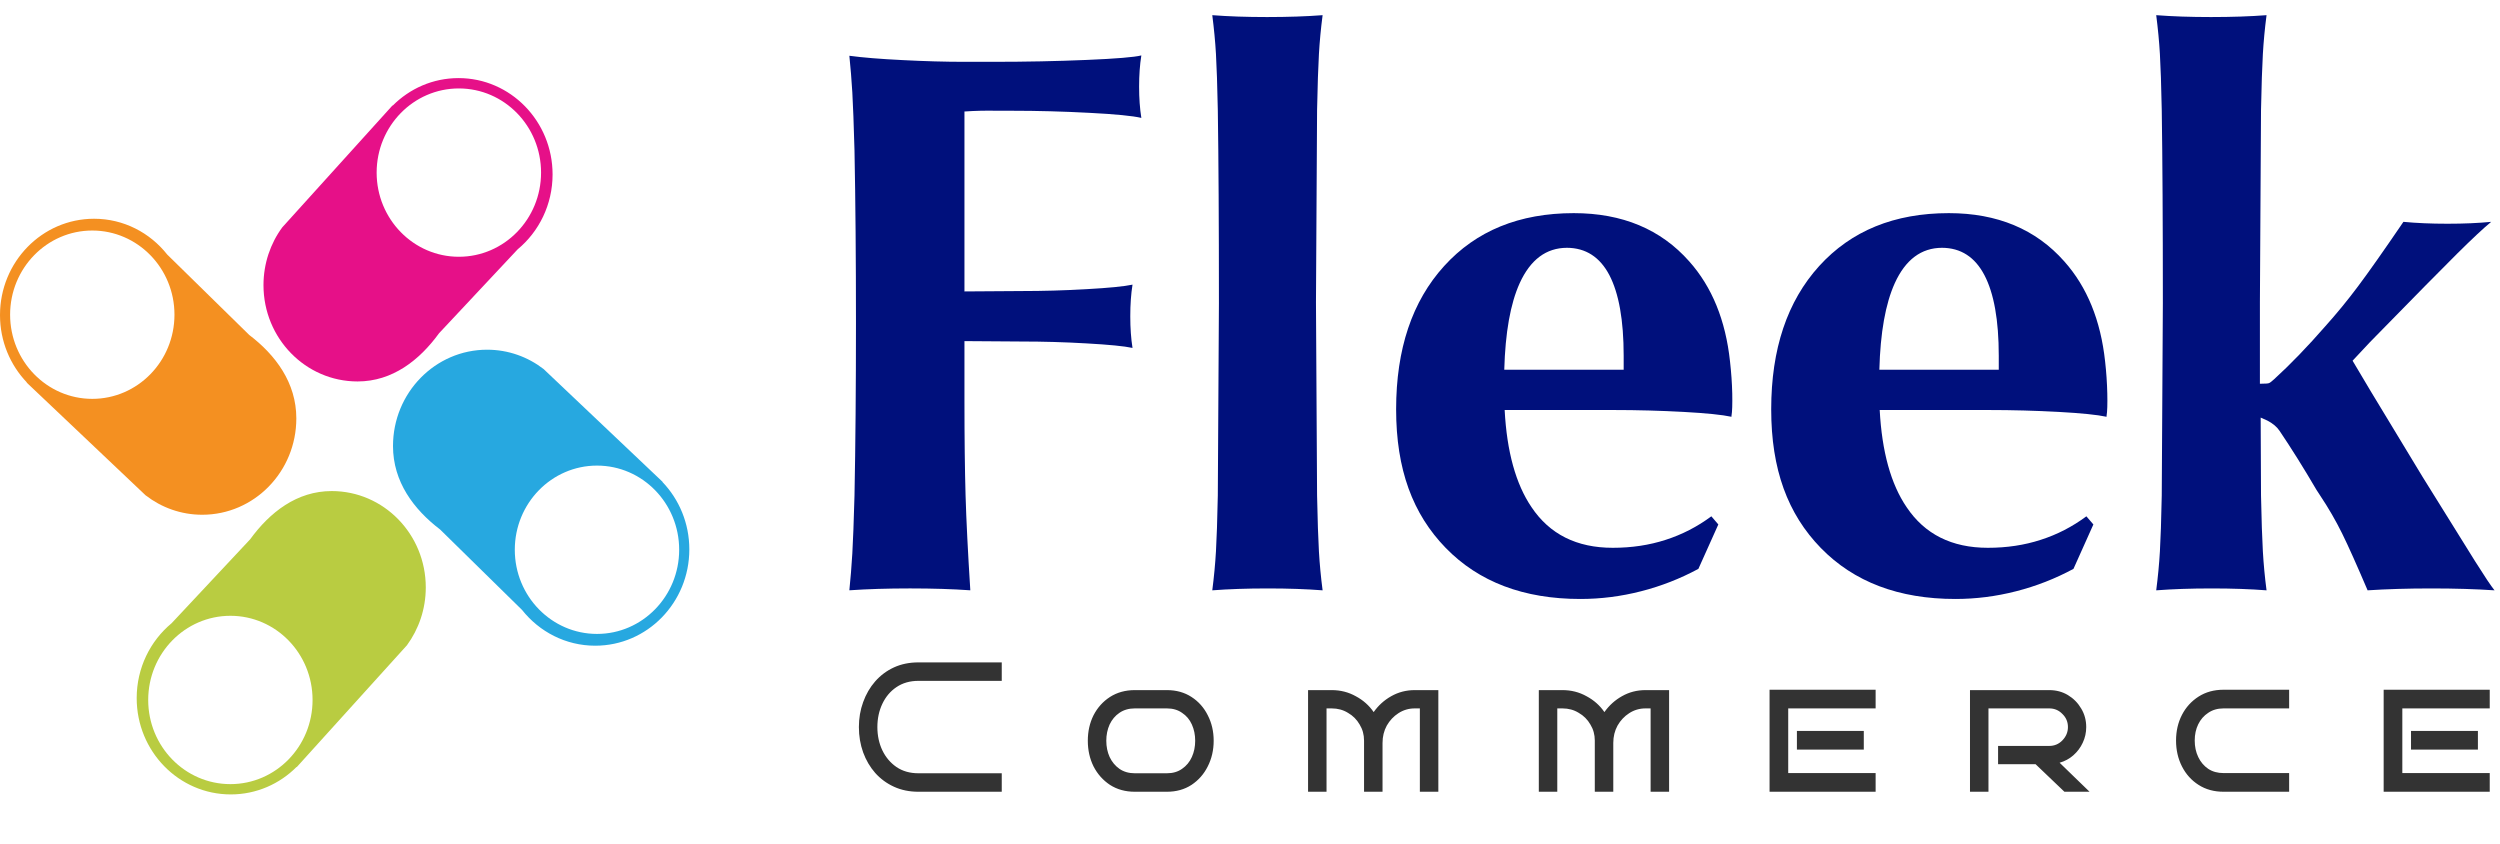
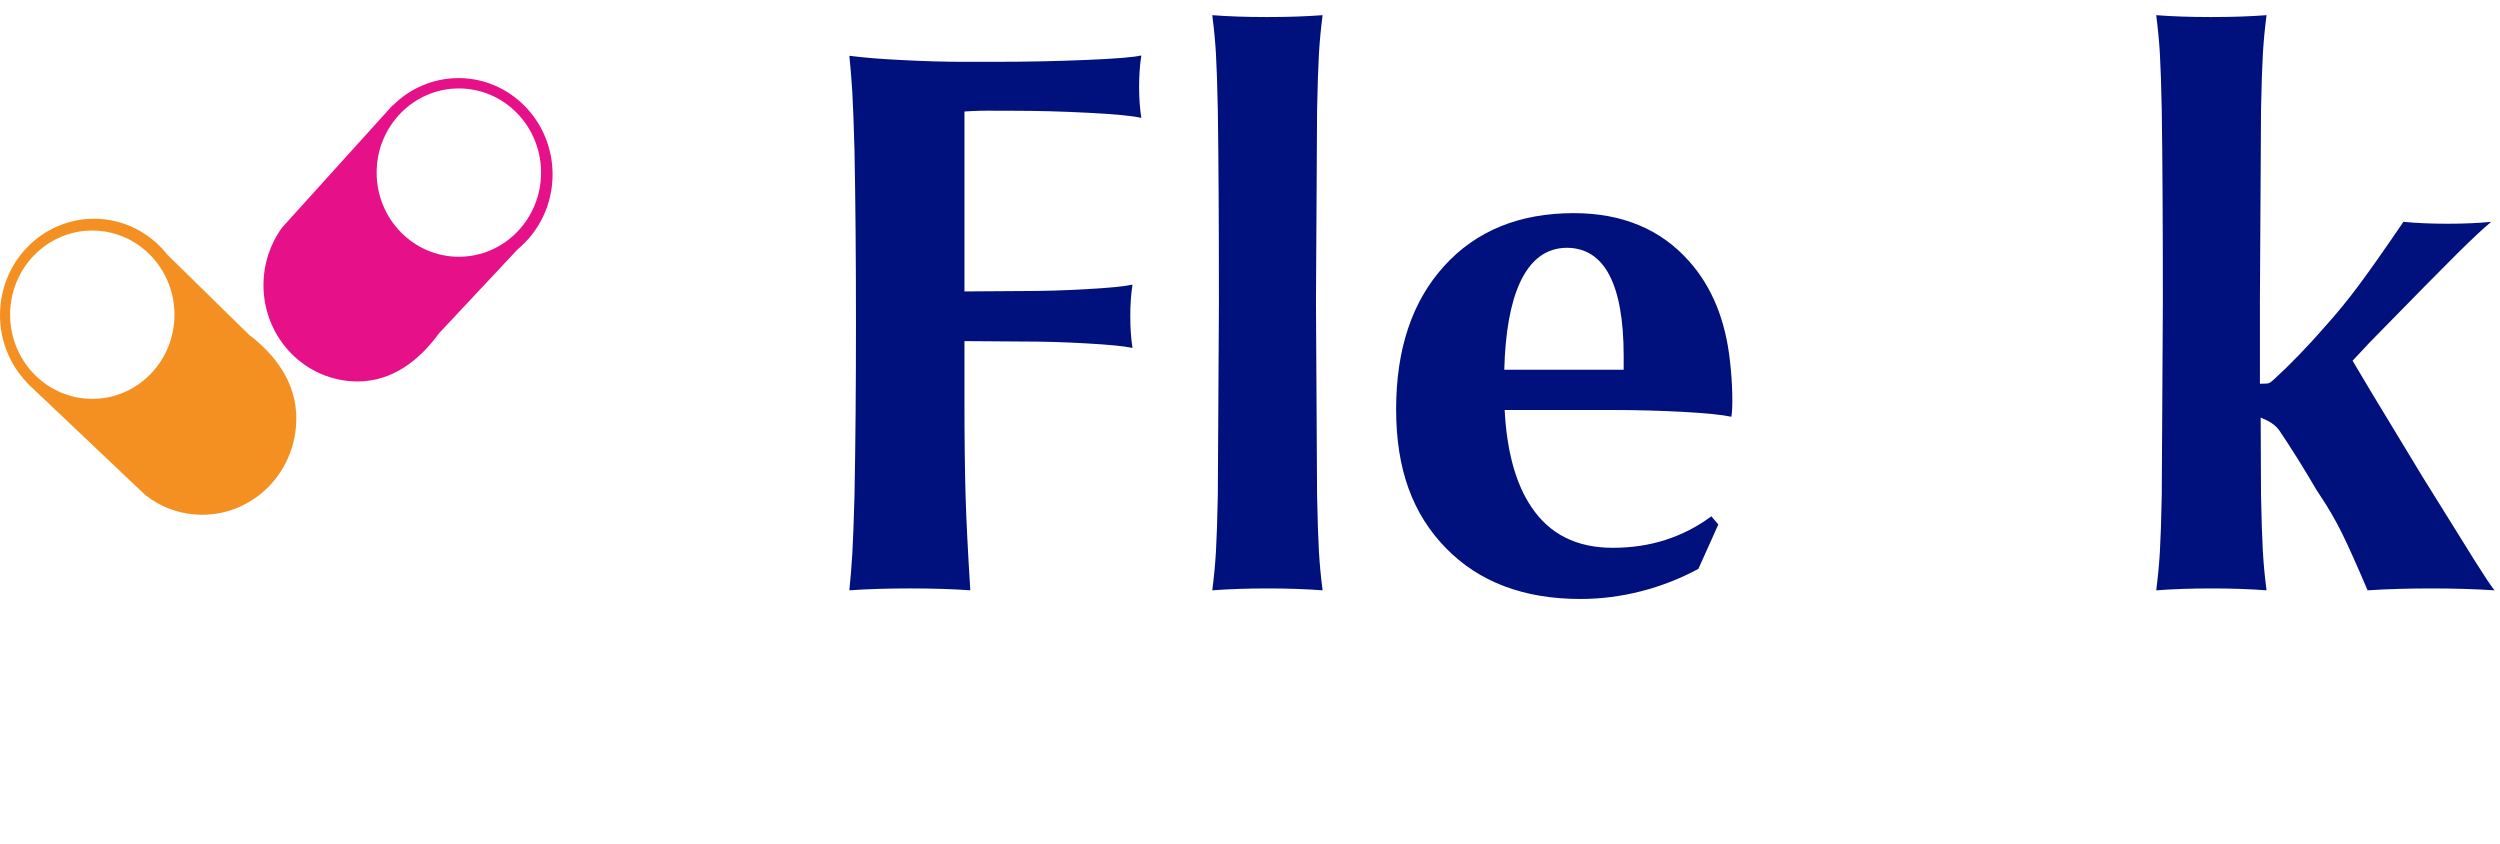
<svg xmlns="http://www.w3.org/2000/svg" width="160" height="54" viewBox="0 0 160 54" fill="none">
  <path d="M15.95 21.436L10.703 16.292C9.599 14.894 7.914 14 6.02 14C2.695 14 0 16.759 0 20.166C0 21.844 0.654 23.363 1.718 24.475L1.707 24.486L9.326 31.708H9.33C10.336 32.484 11.587 32.944 12.942 32.944C16.27 32.944 18.965 30.181 18.965 26.778C18.965 24.493 17.639 22.723 15.95 21.436ZM5.905 25.527C3.001 25.527 0.647 23.113 0.647 20.14C0.647 17.168 3.001 14.754 5.905 14.754C8.809 14.754 11.166 17.168 11.166 20.14C11.166 23.113 8.812 25.527 5.905 25.527Z" fill="#F49021" />
-   <path d="M21.23 31.428C18.998 31.428 17.269 32.785 16.011 34.514L10.983 39.886C9.621 41.016 8.748 42.741 8.748 44.68C8.748 48.083 11.444 50.843 14.768 50.843C16.407 50.843 17.895 50.173 18.98 49.084L18.991 49.095L26.046 41.295C26.8 40.261 27.25 38.981 27.25 37.594C27.25 34.187 24.554 31.428 21.23 31.428ZM14.746 50.184C11.839 50.184 9.485 47.771 9.485 44.798C9.485 41.825 11.839 39.411 14.746 39.411C17.654 39.411 20.004 41.821 20.004 44.798C20.004 47.774 17.65 50.184 14.746 50.184Z" fill="#B9CC41" />
-   <path d="M42.396 30.85L42.407 30.839L34.788 23.617C33.781 22.841 32.531 22.381 31.176 22.381C27.848 22.381 25.152 25.144 25.152 28.547C25.152 30.832 26.479 32.602 28.168 33.889L33.411 39.036C34.518 40.431 36.204 41.325 38.094 41.325C41.422 41.325 44.117 38.566 44.117 35.162C44.117 33.481 43.46 31.961 42.4 30.85H42.396ZM38.209 40.571C35.302 40.571 32.947 38.157 32.947 35.184C32.947 32.212 35.302 29.798 38.209 29.798C41.117 29.798 43.467 32.212 43.467 35.184C43.467 38.157 41.113 40.571 38.209 40.571Z" fill="#27A8E0" />
  <path d="M29.345 4.998C27.703 4.998 26.218 5.671 25.133 6.76L25.122 6.746L18.067 14.549C17.686 15.064 17.388 15.642 17.18 16.267C16.975 16.889 16.863 17.559 16.863 18.25C16.863 21.654 19.559 24.413 22.883 24.413C25.115 24.413 26.844 23.055 28.101 21.326L33.129 15.958C34.491 14.829 35.365 13.1 35.365 11.164C35.365 7.761 32.669 4.998 29.345 4.998ZM29.366 16.433C26.463 16.433 24.105 14.019 24.105 11.047C24.105 8.074 26.463 5.66 29.366 5.66C32.27 5.66 34.628 8.07 34.628 11.047C34.628 14.023 32.27 16.433 29.366 16.433Z" fill="#E61088" />
  <path d="M63.821 7.088H64.737C66.401 7.088 68.062 7.133 69.727 7.222C71.388 7.307 72.496 7.415 73.046 7.546C72.95 6.951 72.903 6.284 72.903 5.546C72.903 4.809 72.95 4.141 73.046 3.547C72.605 3.658 71.438 3.757 69.537 3.836C67.64 3.916 65.647 3.957 63.56 3.957H61.725C60.501 3.957 59.179 3.919 57.76 3.846C56.34 3.776 55.207 3.684 54.359 3.569C54.437 4.326 54.499 5.108 54.549 5.918C54.595 6.732 54.642 7.972 54.688 9.641C54.751 12.902 54.782 16.58 54.782 20.674C54.782 24.768 54.751 28.45 54.688 31.711C54.642 33.38 54.595 34.617 54.549 35.421C54.499 36.238 54.437 37.026 54.359 37.779C55.505 37.7 56.8 37.659 58.244 37.659C59.688 37.659 60.973 37.7 62.1 37.779C61.945 35.338 61.843 33.31 61.796 31.695C61.75 30.084 61.725 28.065 61.725 25.636V21.831L65.373 21.857C66.74 21.857 68.131 21.895 69.55 21.978C70.969 22.057 71.947 22.152 72.481 22.267C72.385 21.672 72.338 20.998 72.338 20.242C72.338 19.485 72.385 18.811 72.481 18.217C71.947 18.331 70.969 18.427 69.55 18.506C68.131 18.589 66.74 18.627 65.373 18.627L61.725 18.652V7.136C62.414 7.088 63.113 7.072 63.821 7.088Z" fill="#00107C" />
  <path d="M84.293 31.713L84.222 19.351L84.293 7.042C84.324 5.469 84.365 4.277 84.411 3.463C84.458 2.652 84.535 1.823 84.647 0.971C83.61 1.05 82.427 1.091 81.092 1.091C79.756 1.091 78.623 1.05 77.586 0.971C77.695 1.823 77.775 2.652 77.822 3.463C77.868 4.277 77.909 5.469 77.94 7.042C77.987 10.142 78.011 14.261 78.011 19.401L77.94 31.713C77.909 33.286 77.868 34.475 77.822 35.276C77.775 36.096 77.695 36.932 77.586 37.781C78.623 37.702 79.806 37.66 81.138 37.66C82.47 37.66 83.61 37.702 84.647 37.781C84.535 36.932 84.458 36.1 84.411 35.289C84.365 34.478 84.324 33.286 84.293 31.713Z" fill="#00107C" />
  <path d="M110.864 25.183C110.848 24.506 110.799 23.826 110.721 23.133C110.439 20.5 109.569 18.364 108.11 16.727C106.29 14.671 103.828 13.641 100.72 13.641C97.239 13.641 94.472 14.769 92.426 17.026C90.376 19.283 89.352 22.338 89.352 26.194C89.352 30.05 90.413 32.895 92.531 35.072C94.649 37.246 97.521 38.334 101.145 38.334C102.446 38.334 103.741 38.171 105.026 37.841C106.312 37.513 107.535 37.033 108.697 36.407L109.973 33.565L109.526 33.044C108.631 33.708 107.656 34.211 106.607 34.548C105.554 34.891 104.424 35.059 103.216 35.059C100.909 35.059 99.176 34.192 98.015 32.456C97.012 30.978 96.438 28.908 96.298 26.241H103.263C104.784 26.241 106.278 26.283 107.743 26.362C109.212 26.442 110.234 26.547 110.814 26.674V26.626C110.864 26.337 110.876 25.857 110.864 25.183ZM103.915 23.663H96.273C96.338 21.286 96.664 19.439 97.26 18.123C97.947 16.616 98.956 15.863 100.285 15.859C101.486 15.866 102.39 16.448 102.999 17.605C103.607 18.771 103.915 20.491 103.915 22.773V23.663Z" fill="#00107C" />
-   <path d="M134.867 25.183C134.851 24.506 134.805 23.826 134.727 23.133C134.444 20.5 133.572 18.364 132.113 16.727C130.293 14.671 127.831 13.641 124.725 13.641C121.241 13.641 118.478 14.769 116.428 17.026C114.382 19.283 113.357 22.338 113.357 26.194C113.357 30.05 114.416 32.895 116.534 35.072C118.655 37.246 121.524 38.334 125.148 38.334C126.449 38.334 127.744 38.171 129.029 37.841C130.318 37.513 131.541 37.033 132.702 36.407L133.976 33.565L133.528 33.044C132.634 33.708 131.662 34.211 130.61 34.548C129.56 34.891 128.43 35.059 127.222 35.059C124.915 35.059 123.182 34.192 122.021 32.456C121.015 30.978 120.443 28.908 120.301 26.241H127.268C128.79 26.241 130.284 26.283 131.749 26.362C133.215 26.442 134.24 26.547 134.82 26.674V26.626C134.867 26.337 134.882 25.857 134.867 25.183ZM127.921 23.663H120.279C120.341 21.286 120.67 19.439 121.266 18.123C121.952 16.616 122.962 15.863 124.291 15.859C125.492 15.866 126.393 16.448 127.001 17.605C127.613 18.771 127.921 20.491 127.921 22.773V23.663Z" fill="#00107C" />
  <path d="M158.402 35.915C157.79 34.943 156.669 33.14 155.036 30.505L151.741 25.063L150.565 23.086L151.648 21.928L152.095 21.471C154.558 18.95 156.281 17.205 157.259 16.232C158.241 15.259 158.967 14.582 159.436 14.198C158.622 14.277 157.688 14.319 156.638 14.319C155.589 14.319 154.648 14.277 153.819 14.198C152.549 16.061 151.58 17.437 150.912 18.327C150.245 19.22 149.549 20.066 148.829 20.87C147.695 22.17 146.602 23.305 145.547 24.268C145.391 24.411 145.28 24.497 145.218 24.519C145.155 24.545 144.997 24.557 144.746 24.557H144.634V19.351L144.705 7.042C144.736 5.469 144.777 4.277 144.823 3.463C144.87 2.652 144.947 1.823 145.059 0.971C144.022 1.05 142.839 1.091 141.504 1.091C140.169 1.091 139.032 1.05 137.998 0.971C138.107 1.823 138.187 2.652 138.234 3.463C138.281 4.277 138.321 5.469 138.352 7.042C138.399 10.142 138.423 14.261 138.423 19.401L138.352 31.713C138.321 33.286 138.281 34.478 138.234 35.289C138.187 36.1 138.107 36.932 137.998 37.781C139.032 37.702 140.218 37.66 141.55 37.66C142.882 37.66 144.022 37.702 145.059 37.781C144.947 36.932 144.87 36.1 144.823 35.289C144.777 34.478 144.736 33.286 144.705 31.713L144.683 26.725L145.109 26.916C145.454 27.094 145.714 27.31 145.888 27.568C146.646 28.69 147.435 29.952 148.254 31.351L148.49 31.713C149.024 32.514 149.49 33.321 149.891 34.132C150.291 34.943 150.835 36.16 151.527 37.781C152.732 37.702 154.092 37.66 155.61 37.66C157.129 37.66 158.461 37.702 159.65 37.781C159.43 37.511 159.014 36.888 158.402 35.915Z" fill="#00107C" />
-   <path d="M64.112 50.672H58.778C58.202 50.672 57.682 50.565 57.216 50.352C56.751 50.14 56.349 49.844 56.01 49.465C55.679 49.087 55.423 48.649 55.241 48.153C55.06 47.648 54.969 47.108 54.969 46.532C54.969 45.965 55.06 45.432 55.241 44.936C55.423 44.431 55.679 43.989 56.01 43.611C56.349 43.225 56.751 42.925 57.216 42.712C57.682 42.499 58.202 42.393 58.778 42.393H64.112V43.575H58.778C58.233 43.575 57.764 43.71 57.37 43.978C56.984 44.238 56.684 44.593 56.471 45.042C56.258 45.492 56.152 45.988 56.152 46.532C56.152 47.076 56.258 47.573 56.471 48.023C56.684 48.464 56.984 48.819 57.37 49.087C57.764 49.355 58.233 49.489 58.778 49.489H64.112V50.672ZM77.675 47.408C77.675 48.007 77.548 48.555 77.296 49.051C77.052 49.54 76.705 49.935 76.255 50.234C75.806 50.526 75.281 50.672 74.682 50.672H72.624C72.025 50.672 71.497 50.526 71.04 50.234C70.59 49.935 70.239 49.54 69.987 49.051C69.742 48.555 69.62 48.007 69.62 47.408C69.62 46.808 69.742 46.264 69.987 45.775C70.239 45.286 70.59 44.896 71.04 44.605C71.497 44.313 72.025 44.167 72.624 44.167H74.682C75.281 44.167 75.806 44.313 76.255 44.605C76.705 44.896 77.052 45.286 77.296 45.775C77.548 46.264 77.675 46.808 77.675 47.408ZM76.492 47.408C76.492 47.029 76.421 46.682 76.279 46.367C76.137 46.051 75.928 45.803 75.652 45.622C75.384 45.432 75.061 45.338 74.682 45.338H72.624C72.246 45.338 71.919 45.432 71.643 45.622C71.375 45.803 71.166 46.051 71.016 46.367C70.874 46.682 70.803 47.029 70.803 47.408C70.803 47.786 70.874 48.133 71.016 48.448C71.166 48.764 71.375 49.016 71.643 49.205C71.919 49.395 72.246 49.489 72.624 49.489H74.682C75.061 49.489 75.384 49.395 75.652 49.205C75.928 49.016 76.137 48.764 76.279 48.448C76.421 48.133 76.492 47.786 76.492 47.408ZM88.482 50.672H87.299V47.396C87.299 47.017 87.205 46.674 87.016 46.367C86.834 46.051 86.586 45.803 86.27 45.622C85.963 45.432 85.616 45.338 85.23 45.338H84.898V50.672H83.716V44.167H85.23C85.79 44.167 86.302 44.297 86.767 44.557C87.24 44.809 87.623 45.148 87.915 45.574C88.214 45.148 88.589 44.809 89.038 44.557C89.495 44.297 89.996 44.167 90.54 44.167H92.054V50.672H90.871V45.338H90.54C90.162 45.338 89.815 45.44 89.499 45.645C89.192 45.842 88.944 46.107 88.754 46.438C88.573 46.769 88.482 47.139 88.482 47.55V50.672ZM103.25 50.672H102.067V47.396C102.067 47.017 101.973 46.674 101.784 46.367C101.602 46.051 101.354 45.803 101.038 45.622C100.731 45.432 100.384 45.338 99.998 45.338H99.666V50.672H98.484V44.167H99.998C100.557 44.167 101.07 44.297 101.535 44.557C102.008 44.809 102.391 45.148 102.682 45.574C102.982 45.148 103.357 44.809 103.806 44.557C104.263 44.297 104.764 44.167 105.308 44.167H106.822V50.672H105.639V45.338H105.308C104.93 45.338 104.583 45.44 104.267 45.645C103.96 45.842 103.711 46.107 103.522 46.438C103.341 46.769 103.25 47.139 103.25 47.55V50.672ZM120.04 50.672H113.252V44.143H120.04V45.338H114.446V49.477H120.04V50.672ZM119.283 47.975H115.002V46.781H119.283V47.975ZM133.731 50.672L132.123 50.672L130.278 48.91H127.877V47.739H131.153C131.484 47.739 131.764 47.62 131.993 47.384C132.229 47.139 132.348 46.856 132.348 46.532C132.348 46.201 132.229 45.921 131.993 45.693C131.764 45.456 131.484 45.338 131.153 45.338H127.262V50.672H126.079V44.167H131.153C131.595 44.167 131.993 44.273 132.348 44.486C132.702 44.699 132.986 44.987 133.199 45.35C133.412 45.704 133.518 46.099 133.518 46.532C133.518 46.887 133.444 47.222 133.294 47.538C133.152 47.845 132.951 48.113 132.691 48.342C132.438 48.563 132.146 48.72 131.815 48.815L133.731 50.672ZM146.505 50.672H142.307C141.699 50.672 141.167 50.526 140.71 50.234C140.253 49.943 139.898 49.548 139.645 49.051C139.393 48.555 139.267 48.003 139.267 47.396C139.267 46.789 139.393 46.241 139.645 45.752C139.898 45.263 140.253 44.873 140.71 44.581C141.167 44.289 141.699 44.143 142.307 44.143H146.505V45.338H142.307C141.928 45.338 141.601 45.432 141.325 45.622C141.049 45.803 140.836 46.047 140.686 46.355C140.536 46.662 140.462 47.009 140.462 47.396C140.462 47.782 140.536 48.133 140.686 48.448C140.836 48.764 141.049 49.016 141.325 49.205C141.601 49.387 141.928 49.477 142.307 49.477H146.505V50.672ZM159.343 50.672H152.554V44.143H159.343V45.338H153.749V49.477H159.343V50.672ZM158.586 47.975H154.305V46.781H158.586V47.975Z" fill="#333333" />
</svg>